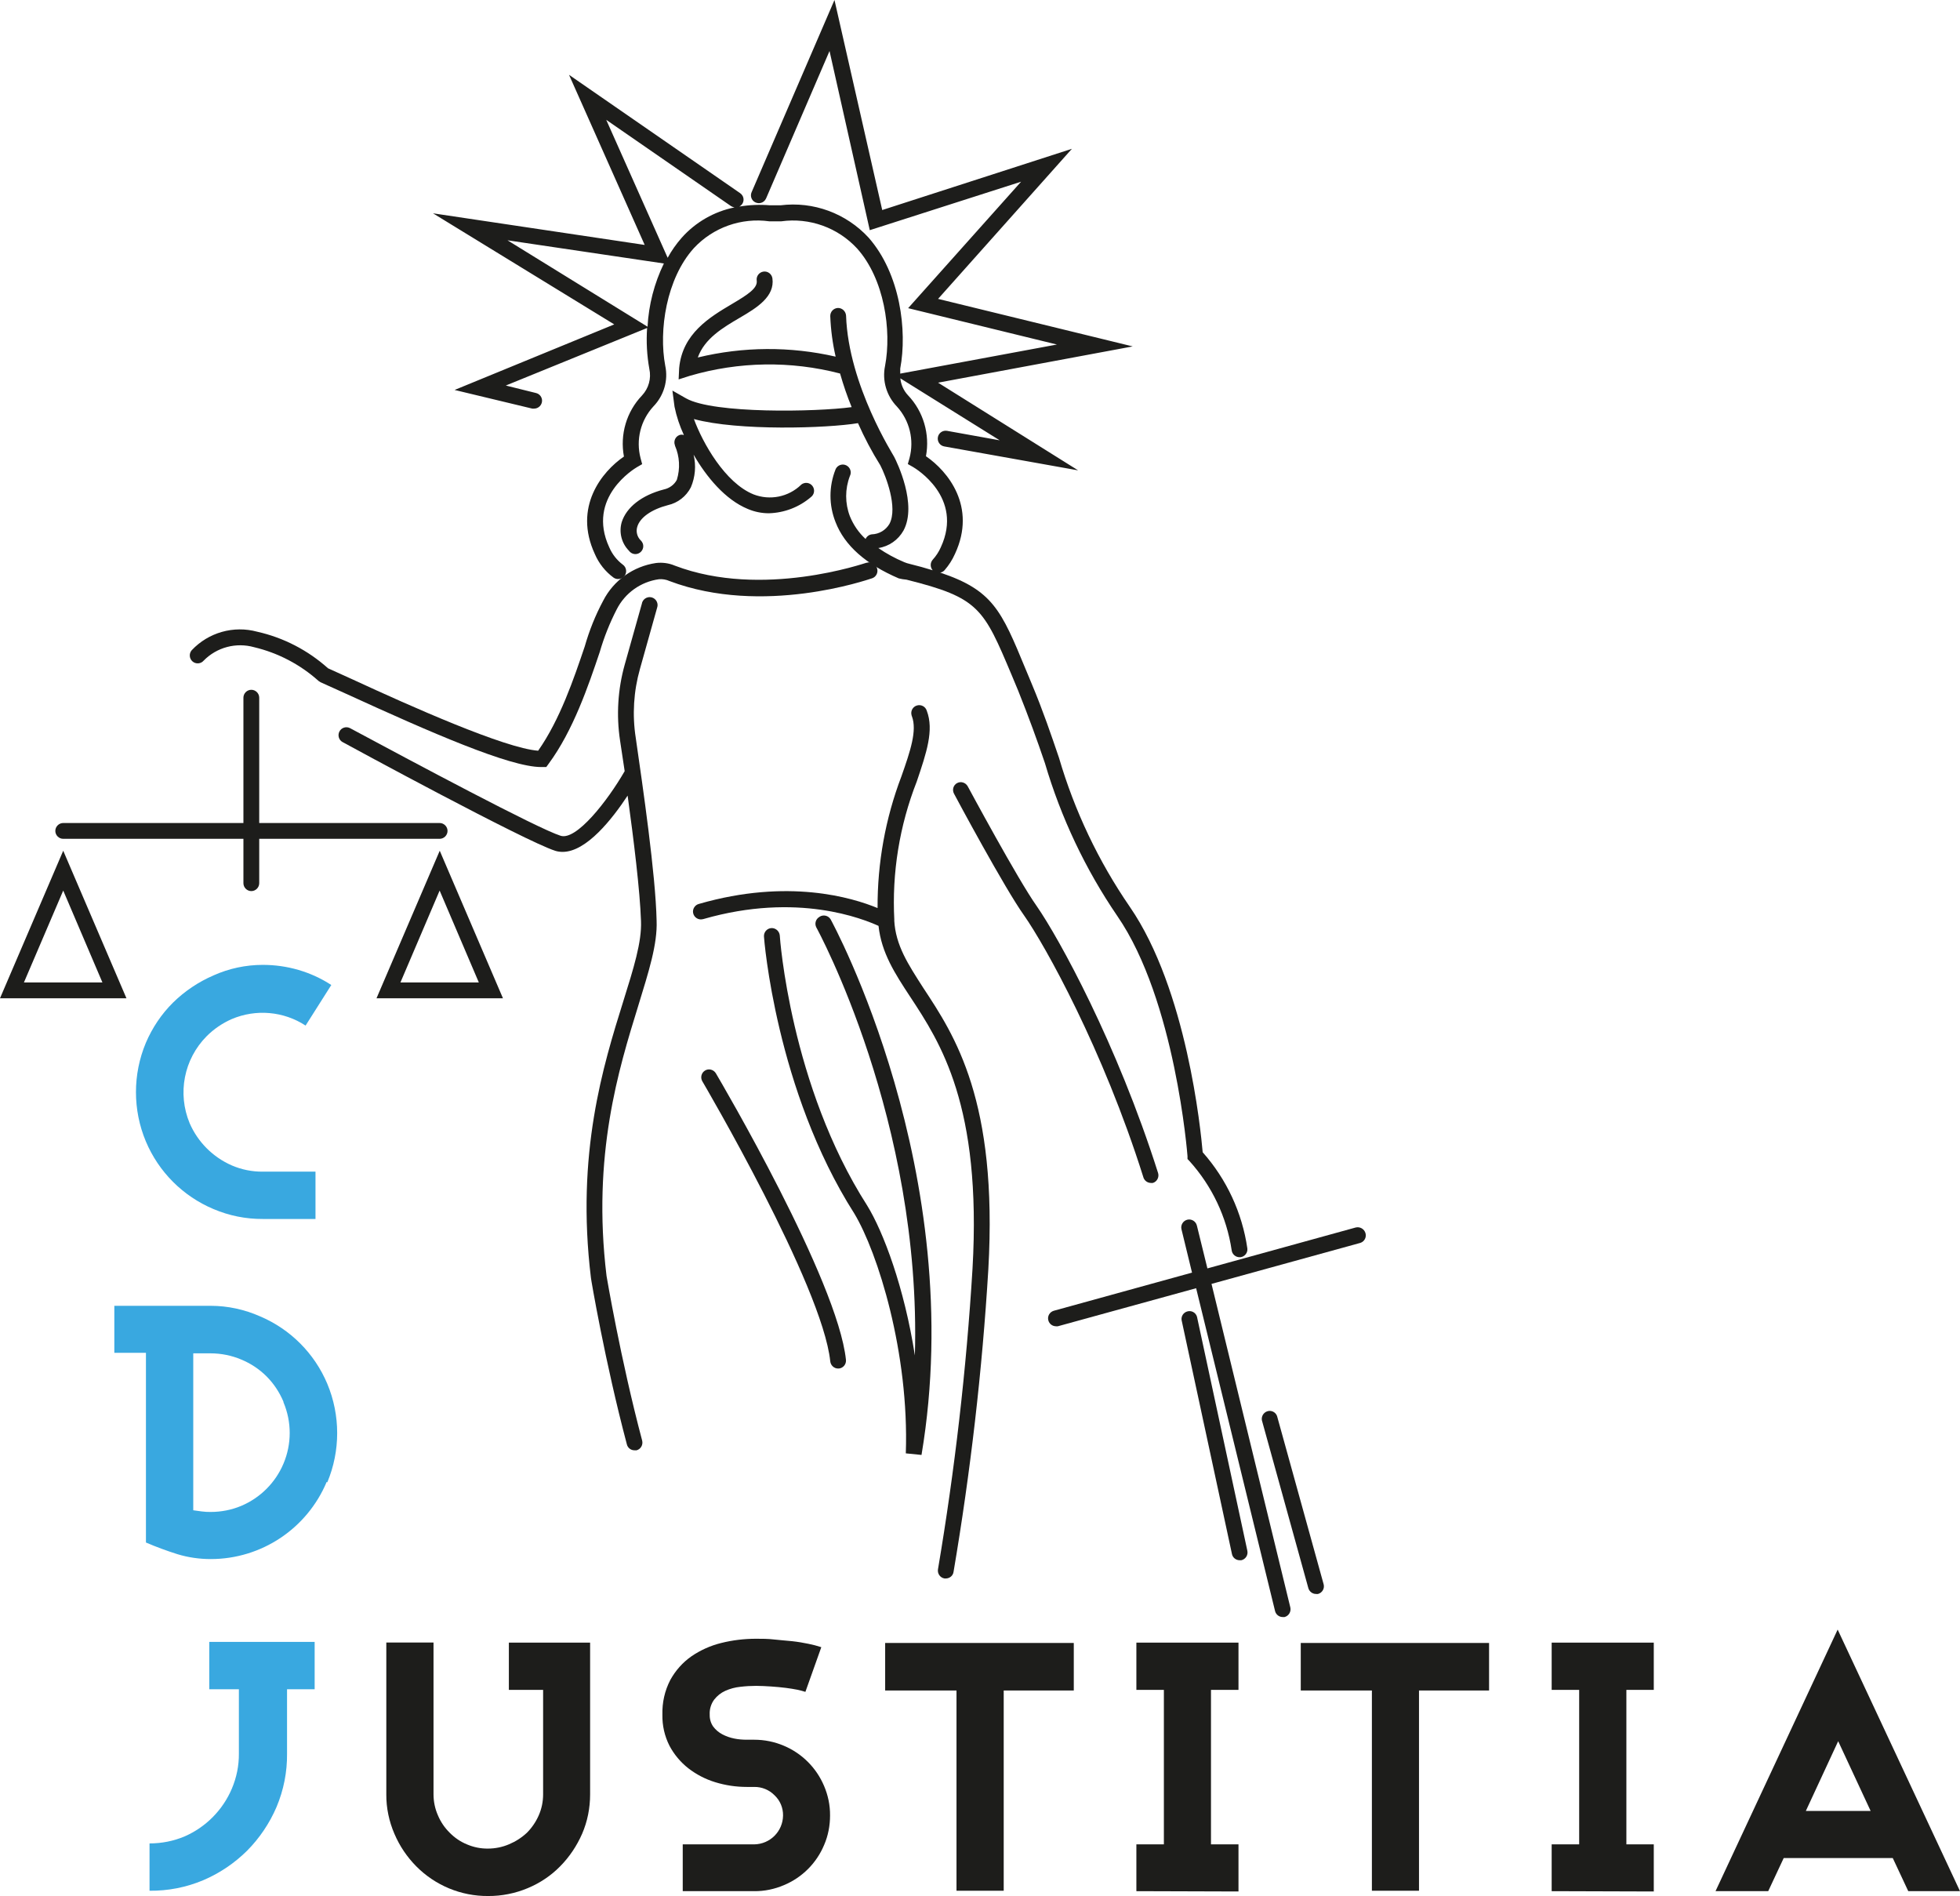
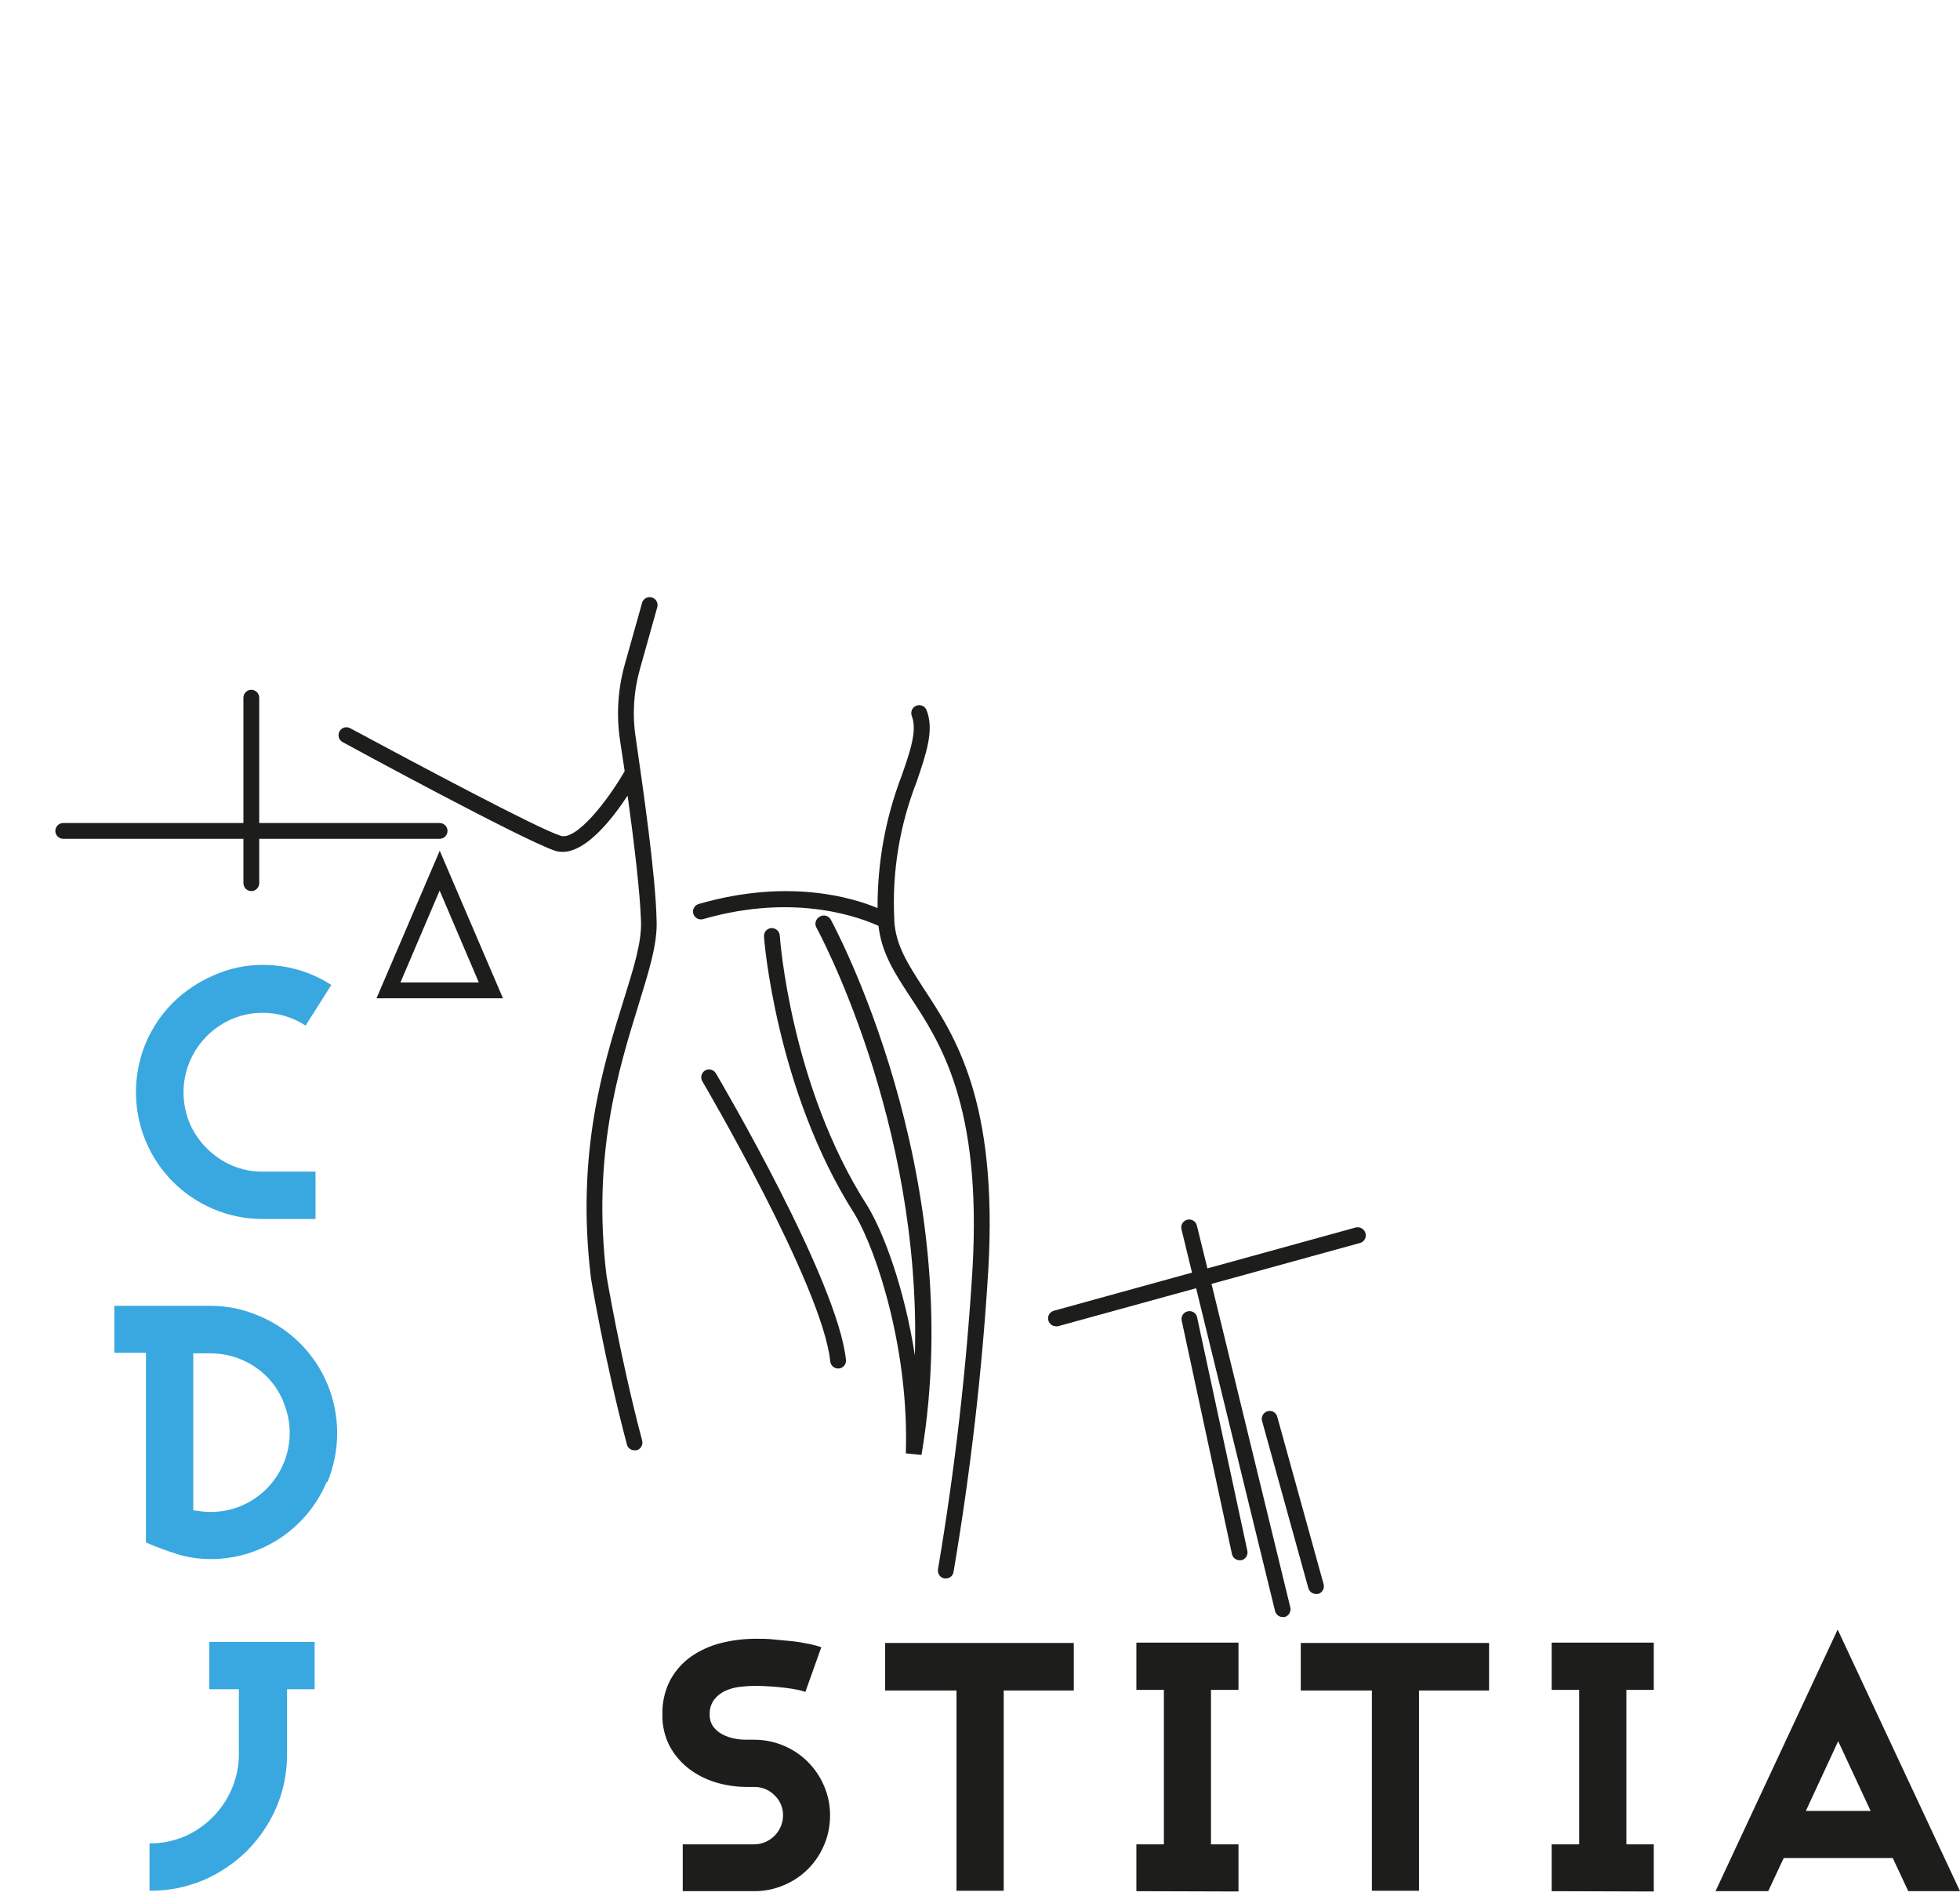
<svg xmlns="http://www.w3.org/2000/svg" id="a" viewBox="0 0 186 179.9">
  <defs>
    <style>.d{fill:#1d1d1b;}.e{fill:#39a8e0;}</style>
  </defs>
  <g id="b">
    <g id="c">
-       <path class="d" d="M58.29,30.78l-15.15,6.22,7.37,1.77c.06,0,.12,0,.18,0,.41,0,.75-.34,.75-.75,0-.35-.24-.65-.58-.73l-2.86-.71,13.41-5.46c-.09,1.3-.02,2.6,.21,3.88,.2,.91-.06,1.85-.7,2.53-1.47,1.54-2.1,3.7-1.71,5.79-2.08,1.42-4.83,4.79-2.76,9.25,.38,.89,1,1.67,1.78,2.24,.13,.09,.28,.13,.43,.13,.24,0,.47-.11,.62-.31,.24-.34,.16-.81-.17-1.05h0c-.57-.43-1.01-.99-1.29-1.64-2.2-4.75,2.42-7.49,2.62-7.61l.5-.29-.15-.56c-.46-1.74,0-3.6,1.22-4.92,.99-1.02,1.42-2.47,1.12-3.86-.63-3.35,.1-8.25,2.71-11.15,1.83-1.97,4.51-2.92,7.17-2.55h1.13c2.67-.37,5.36,.59,7.19,2.57,2.59,2.88,3.3,7.78,2.66,11.15-.29,1.39,.14,2.84,1.13,3.86,1.2,1.32,1.65,3.16,1.19,4.89l-.16,.56,.51,.29c.2,.12,4.82,2.86,2.62,7.61-.19,.43-.45,.83-.77,1.18-.25,.29-.25,.71,0,1-.67-.21-1.39-.41-2.2-.61-.17-.04-.34-.09-.5-.16-.86-.36-1.69-.81-2.46-1.34,1.01-.15,1.89-.77,2.39-1.66,1.33-2.47-.62-6.49-.89-7,0-.06-4.34-6.77-4.56-13.39-.03-.41-.36-.73-.77-.73-.42,.02-.74,.36-.73,.78,.05,1.29,.22,2.58,.51,3.84-4.31-.99-8.79-.96-13.08,.08,.64-1.8,2.39-2.84,4-3.78s3.32-2,3.08-3.73c-.06-.41-.44-.7-.85-.64s-.7,.44-.64,.85c.1,.72-.82,1.32-2.36,2.23-2.09,1.24-4.7,2.79-5,6.08l-.05,1.07,1.06-.34c4.65-1.36,9.57-1.44,14.26-.22,.31,1.08,.67,2.15,1.1,3.19-3.38,.46-13.1,.64-15.71-.83l-1.3-.74,.2,1.53c.19,.93,.49,1.83,.89,2.69-.14-.05-.29-.05-.43,0-.39,.15-.57,.59-.42,.97v.03c.45,1.03,.51,2.18,.18,3.25-.25,.47-.71,.8-1.23,.91-2.11,.55-3.55,1.69-4,3.1-.28,.96-.02,2,.68,2.71,.24,.34,.7,.43,1.04,.19,.34-.24,.43-.7,.19-1.04-.04-.06-.08-.1-.13-.15-.32-.33-.44-.81-.31-1.25,.25-.89,1.34-1.66,2.91-2.07,.94-.21,1.74-.83,2.18-1.69,.42-.98,.51-2.07,.26-3.1,1.21,2.1,3,4.27,5.14,5.15,.63,.27,1.31,.41,2,.41,1.47-.04,2.88-.58,4-1.54,.33-.25,.39-.72,.14-1.05-.25-.33-.72-.39-1.05-.14l-.03,.03c-1.2,1.16-2.96,1.51-4.51,.91-2.7-1.09-4.83-4.88-5.66-7.15,4.16,1.14,12.63,.88,15.57,.39,.61,1.38,1.32,2.72,2.12,4,.52,1,1.68,4,.87,5.55-.35,.6-.98,.98-1.68,1-.26,.03-.48,.2-.59,.44-.65-.6-1.16-1.34-1.49-2.16-.47-1.23-.47-2.58,0-3.81,.19-.37,.04-.82-.33-1.01-.37-.19-.82-.04-1.01,.33,0,.02-.02,.04-.02,.05-.64,1.61-.64,3.39,0,5,.86,2.23,2.88,4,6,5.34,.24,.06,.48,.1,.73,.12,6.9,1.72,7.31,2.71,10,9.09l.6,1.44c1,2.5,1.81,4.72,2.54,6.88,1.52,5.16,3.83,10.05,6.86,14.49,5.52,8,6.66,22.66,6.67,22.8v.27l.19,.2c2.13,2.36,3.53,5.3,4,8.45,.04,.38,.37,.67,.75,.67h.08c.41-.05,.71-.42,.66-.83-.49-3.39-1.97-6.57-4.24-9.13-.18-2.1-1.51-15.43-6.91-23.28-2.98-4.33-5.25-9.11-6.73-14.16-.74-2.17-1.5-4.42-2.58-7l-.6-1.44c-2.29-5.55-3.11-7.45-8.09-9.12,.16-.02,.3-.1,.41-.22,.41-.47,.75-1,1-1.57,2.07-4.46-.68-7.83-2.76-9.25,.39-2.09-.24-4.25-1.71-5.79-.41-.44-.66-1-.72-1.6l9.43,5.88-5-.9c-.41-.07-.8,.2-.87,.61-.07,.41,.2,.8,.61,.87h0l12.7,2.27-13.29-8.32,18.47-3.44-18.47-4.51,12.7-14.24-18,5.81L79.19,0l-7.84,18.18c-.19,.37-.06,.82,.31,1.01s.82,.06,1.01-.31c.02-.03,.03-.07,.05-.1l6-13.94,3.82,17,14.36-4.6-10.72,12,14.12,3.45-14.87,2.76c0-.16,0-.32,0-.48,.68-3.61,0-9-3-12.42-2.13-2.31-5.24-3.46-8.36-3.07h-1c-.97-.08-1.95-.04-2.91,.12,.36-.19,.51-.63,.32-1-.06-.11-.14-.2-.24-.27L54,7.1l7.18,16.14-20.09-3,17.2,10.54Zm-.76-19.41l11.85,8.19c.1,.06,.21,.1,.32,.12-1.93,.39-3.69,1.4-5,2.87-.52,.59-.97,1.23-1.34,1.91l-5.83-13.09Zm5.47,13.63c-.91,1.88-1.44,3.92-1.55,6l-13.29-8.2,14.84,2.2Z" />
      <path class="d" d="M41.72,79.59c.41,0,.75-.34,.75-.75s-.34-.75-.75-.75H24.6v-11.89c0-.41-.34-.75-.75-.75s-.75,.34-.75,.75v11.89H6c-.41,0-.75,.34-.75,.75s.34,.75,.75,.75H23.1v4.21c0,.41,.34,.75,.75,.75s.75-.34,.75-.75v-4.21h17.12Z" />
      <path class="d" d="M35.73,94.72h12l-6-14-6,14Zm2.27-1.5l3.72-8.72,3.72,8.72h-7.44Z" />
-       <path class="d" d="M0,94.72H12l-6-14L0,94.72Zm2.27-1.5l3.73-8.72,3.72,8.72H2.27Z" />
-       <path class="d" d="M109.18,112.24c.08,.01,.15,.01,.23,0,.39-.12,.61-.55,.49-.94-3.9-12.3-9.42-22.3-11.5-25.3-1.79-2.51-6.52-11.31-6.57-11.4-.2-.35-.64-.49-1-.3-.36,.19-.49,.64-.3,1,.19,.37,4.82,9,6.66,11.57,2,2.85,7.48,12.68,11.3,24.79,.08,.33,.36,.56,.69,.58Z" />
      <path class="d" d="M121.19,134.36c-.14-.39-.58-.59-.96-.44-.34,.13-.54,.48-.48,.84l4.41,15.93c.09,.32,.39,.55,.72,.55,.07,.01,.13,.01,.2,0,.4-.11,.64-.52,.53-.92h0l-4.42-15.96Z" />
      <path class="d" d="M113.59,124.93c-.12-.4-.54-.62-.94-.49-.35,.11-.57,.45-.52,.81l4.78,22.2c.07,.35,.38,.59,.73,.59h.16c.4-.09,.66-.49,.57-.9l-4.78-22.21Z" />
      <path class="d" d="M129.58,117c-.12-.4-.53-.63-.93-.53l-14.07,3.88-1-4.07c-.1-.4-.51-.65-.91-.55-.4,.1-.65,.51-.55,.91l1,4.11-13.12,3.62c-.4,.12-.63,.53-.51,.93,.09,.31,.37,.53,.7,.54,.07,.01,.13,.01,.2,0l13.12-3.61,7.49,30.63c.08,.33,.38,.57,.72,.57h.18c.4-.1,.64-.51,.55-.91l-7.48-30.7,14.12-3.89c.39-.12,.61-.54,.49-.93Z" />
      <path class="d" d="M84.87,87.31c-.24-4.49,.49-8.98,2.13-13.16,.92-2.72,1.65-4.87,.95-6.71-.12-.4-.54-.62-.94-.5-.4,.12-.62,.54-.5,.94,0,.03,.02,.06,.03,.09,.5,1.34-.14,3.27-1,5.7-1.52,3.99-2.28,8.22-2.26,12.49-2.42-1-8.49-2.83-16.93-.4-.4,.09-.66,.49-.57,.89s.49,.66,.89,.57c.03,0,.06-.01,.09-.02,8.93-2.57,15.16,0,16.61,.65,.28,2.56,1.54,4.5,3,6.72,2.87,4.36,6.8,10.32,5.92,25.79-.58,9.57-1.68,19.1-3.28,28.55-.06,.41,.21,.79,.62,.86h.12c.37,0,.69-.26,.74-.63,1.61-9.5,2.72-19.08,3.3-28.7,.91-16-3.18-22.17-6.17-26.7-1.44-2.25-2.63-4.03-2.76-6.43Z" />
      <path class="d" d="M62.36,57.66c.14-.39-.07-.82-.46-.96-.39-.14-.82,.07-.96,.46-.01,.03-.02,.06-.02,.09l-1.64,5.83c-.65,2.33-.8,4.78-.44,7.17,.13,.85,.28,1.84,.44,2.92-1.63,2.83-4.59,6.61-6.08,6.13-2.19-.69-14-7-20-10.22-.37-.18-.82-.03-1,.35-.17,.35-.04,.78,.29,.97,.7,.39,17.34,9.42,20.21,10.33,.22,.07,.46,.1,.69,.1,2.27,0,4.73-3.15,6.17-5.34,.58,4.21,1.17,9,1.27,11.9,.08,2-.7,4.47-1.68,7.61-1.9,6.09-4.51,14.43-3.07,26.26,0,.08,1.32,7.92,3.41,15.79,.08,.33,.38,.56,.72,.56h.2c.4-.11,.63-.52,.53-.92-2.07-7.8-3.37-15.58-3.38-15.62-1.39-11.48,1.16-19.65,3-25.61,1-3.27,1.84-5.86,1.75-8.11-.09-4.35-1.31-12.71-1.98-17.35-.34-2.18-.2-4.41,.4-6.53l1.63-5.81Z" />
      <path class="d" d="M66.9,101.58c-.34,.21-.45,.65-.26,1,.11,.19,11.4,19.4,12.15,26.59,.04,.38,.36,.68,.74,.68h.08c.41-.04,.71-.41,.67-.82-.78-7.52-11.88-26.4-12.35-27.2-.22-.35-.68-.47-1.03-.25Z" />
      <path class="d" d="M77.76,87c-.35,.2-.48,.64-.29,1,.11,.2,10,18.34,9.35,40.61-1-6.45-3-11.75-4.53-14.23-7.29-11.38-8.29-25.48-8.29-25.62-.04-.41-.39-.72-.8-.7-.42,.03-.73,.39-.7,.81,0,.14,1.12,14.58,8.57,26.27,2.23,3.7,5.22,13.22,4.89,22.76l1.49,.15c4.5-26.79-8.49-50.57-8.62-50.81-.21-.36-.67-.48-1.03-.27-.01,0-.03,.02-.04,.03Z" />
-       <path class="d" d="M82.76,54.87c.39-.13,.6-.56,.47-.95,0-.02-.01-.03-.02-.05-.14-.4-.57-.61-.97-.47h-.03c-.09,.01-9.85,3.44-18.17,.27-.56-.24-1.18-.32-1.78-.25-2.15,.31-4.03,1.64-5.02,3.58-.74,1.38-1.32,2.83-1.75,4.34-1.05,3.1-2.35,6.94-4.42,9.89-3.16-.23-12.13-4.23-17.58-6.75l-2.36-1.07c-1.91-1.71-4.22-2.91-6.72-3.47-2.24-.61-4.63,.07-6.22,1.76-.27,.32-.23,.79,.08,1.06,.31,.27,.79,.24,1.06-.08h0c1.25-1.27,3.08-1.75,4.79-1.27,2.27,.54,4.37,1.64,6.11,3.2l.18,.12,2.46,1.11c8,3.66,15.5,6.94,18.48,6.94h.49l.21-.29c2.35-3.17,3.8-7.47,4.86-10.61,.41-1.41,.95-2.77,1.62-4.07,.79-1.55,2.28-2.61,4-2.85,.34-.03,.69,.03,1,.17,8.86,3.35,18.81-.13,19.23-.26Z" />
      <path class="e" d="M29,97.31c-2.08-1.36-4.71-1.59-7-.62-.89,.39-1.7,.94-2.39,1.63-2.16,2.18-2.79,5.43-1.61,8.26,.78,1.79,2.21,3.22,4,4,.93,.4,1.93,.6,2.94,.59h5v4.49h-5c-1.61,.01-3.2-.31-4.68-.94-2.9-1.22-5.2-3.52-6.42-6.42-1.25-2.99-1.25-6.36,0-9.35,.61-1.43,1.48-2.73,2.58-3.82,1.11-1.09,2.41-1.96,3.84-2.58,1.47-.66,3.07-1,4.68-1,2.31,0,4.57,.65,6.5,1.91l-2.44,3.85Z" />
      <path class="e" d="M31,140.61c-1.86,4.43-6.19,7.32-11,7.32-1.07,0-2.13-.15-3.15-.46-1.02-.32-2.02-.69-3-1.11v-18h-3v-4.46h9.15c1.61,0,3.21,.35,4.68,1,2.88,1.22,5.17,3.52,6.38,6.4,1.25,2.99,1.25,6.36,0,9.35l-.06-.04Zm-4.1-7.61c-.38-.9-.92-1.72-1.61-2.41-.68-.68-1.5-1.22-2.39-1.59-.92-.39-1.92-.59-2.92-.59h-1.64v14.89l.8,.11c.28,.04,.56,.05,.84,.05,1,0,2-.19,2.92-.58,1.8-.76,3.24-2.2,4-4,.79-1.86,.79-3.97,0-5.83v-.05Z" />
      <path class="e" d="M27.24,160.28v6.1c.02,1.74-.32,3.47-1,5.08-.66,1.54-1.61,2.95-2.79,4.14-1.2,1.19-2.61,2.14-4.16,2.8-1.61,.68-3.35,1.02-5.1,1v-4.49c1.15,0,2.28-.22,3.34-.67,2.01-.88,3.61-2.5,4.47-4.52,.45-1.06,.68-2.19,.67-3.34v-6.1h-2.81v-4.49h10v4.49h-2.62Z" />
-       <path class="d" d="M55.24,174c-.5,1.14-1.2,2.19-2.08,3.08-.87,.89-1.92,1.59-3.07,2.07-1.19,.5-2.48,.76-3.77,.75-2.56,.02-5.02-1-6.82-2.82-.88-.89-1.58-1.93-2.07-3.08-.51-1.18-.78-2.46-.77-3.75v-14.4h4.48v14.4c0,.69,.14,1.37,.42,2,.26,.62,.64,1.18,1.12,1.65,.46,.47,1.02,.85,1.63,1.1,.63,.27,1.31,.41,2,.4,.69,0,1.37-.14,2-.41,.62-.26,1.2-.63,1.69-1.09,.47-.47,.85-1.03,1.12-1.64,.28-.63,.42-1.31,.42-2v-9.92h-3.25v-4.48h7.71v14.4c0,1.29-.25,2.56-.76,3.74Z" />
      <path class="d" d="M78.21,175.05c-.72,1.73-2.09,3.1-3.82,3.82-.89,.38-1.85,.58-2.82,.57h-6.78v-4.44h6.78c1.51-.02,2.72-1.23,2.74-2.74,.01-.73-.28-1.42-.81-1.92-.51-.52-1.21-.8-1.93-.79h-.7c-1.02,0-2.03-.15-3-.45-.92-.28-1.79-.73-2.55-1.32-.74-.58-1.35-1.31-1.79-2.14-.46-.91-.69-1.92-.67-2.94-.03-1.15,.22-2.28,.75-3.3,.49-.89,1.17-1.66,2-2.24,.86-.59,1.82-1.02,2.84-1.27,1.08-.27,2.19-.4,3.31-.4,.55,0,1.12,0,1.7,.07s1.15,.1,1.7,.16,1.08,.15,1.56,.25c.41,.08,.82,.19,1.22,.32l-1.51,4.24c-.25-.08-.5-.15-.75-.2-.32-.06-.69-.13-1.12-.18s-.88-.1-1.37-.13-1-.06-1.43-.06c-.5,0-1.01,.03-1.51,.09-.49,.05-.97,.18-1.42,.38-.42,.19-.78,.48-1.06,.84-.3,.41-.45,.92-.42,1.43-.01,.4,.1,.79,.33,1.12,.23,.31,.53,.56,.87,.74,.36,.19,.74,.32,1.14,.4,.39,.08,.78,.11,1.17,.11h.7c.97,0,1.93,.19,2.82,.57,1.72,.72,3.09,2.09,3.82,3.81,.38,.89,.58,1.84,.57,2.81,0,.96-.18,1.91-.56,2.79Z" />
      <path class="d" d="M95.25,160.4v19h-4.48v-19h-6.77v-4.51h17.9v4.51h-6.65Z" />
      <path class="d" d="M107.84,179.44v-4.44h2.61v-14.66h-2.61v-4.48h9.69v4.48h-2.61v14.66h2.61v4.47l-9.69-.03Z" />
      <path class="d" d="M134.66,160.4v19h-4.47v-19h-6.75v-4.51h17.87v4.51h-6.65Z" />
      <path class="d" d="M147.25,179.44v-4.44h2.61v-14.66h-2.61v-4.48h9.69v4.48h-2.6v14.66h2.6v4.47l-9.69-.03Z" />
      <path class="d" d="M181.09,179.44l-1.47-3.14h-10.35l-1.47,3.14h-5l11.59-24.82,11.61,24.82h-4.91Zm-6.65-14.23l-3.07,6.62h6.15l-3.08-6.62Z" />
    </g>
  </g>
</svg>